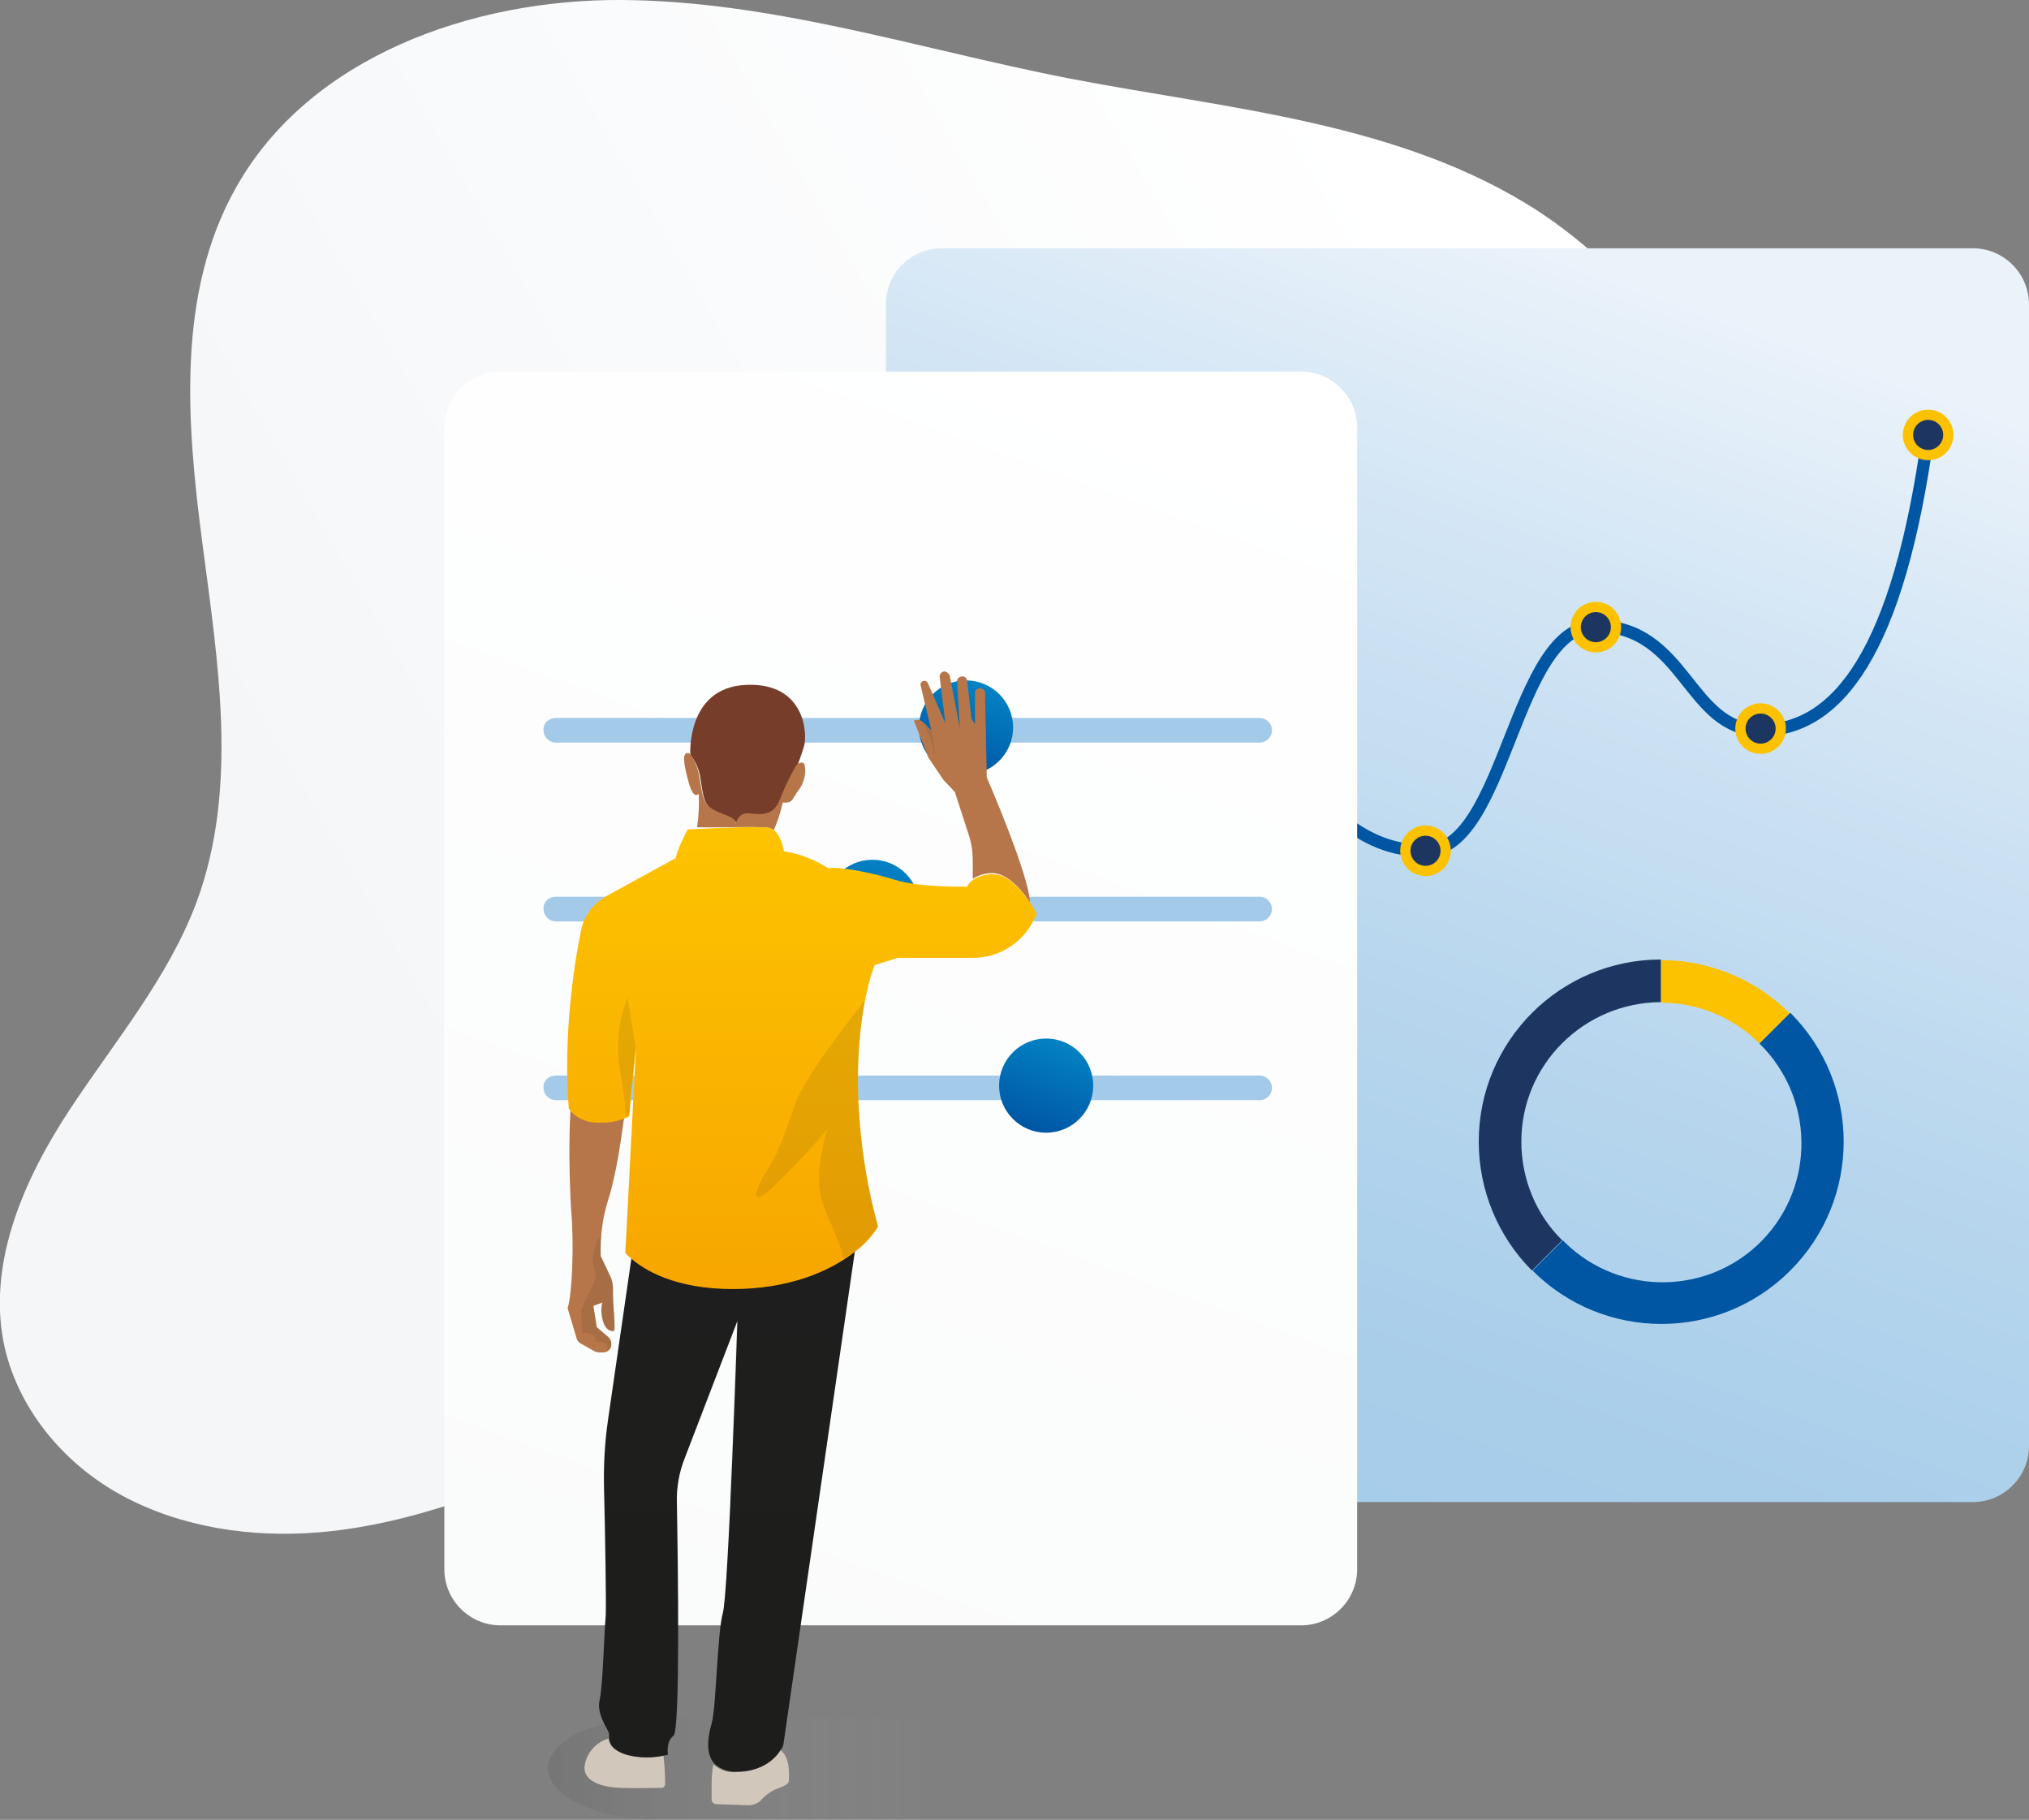
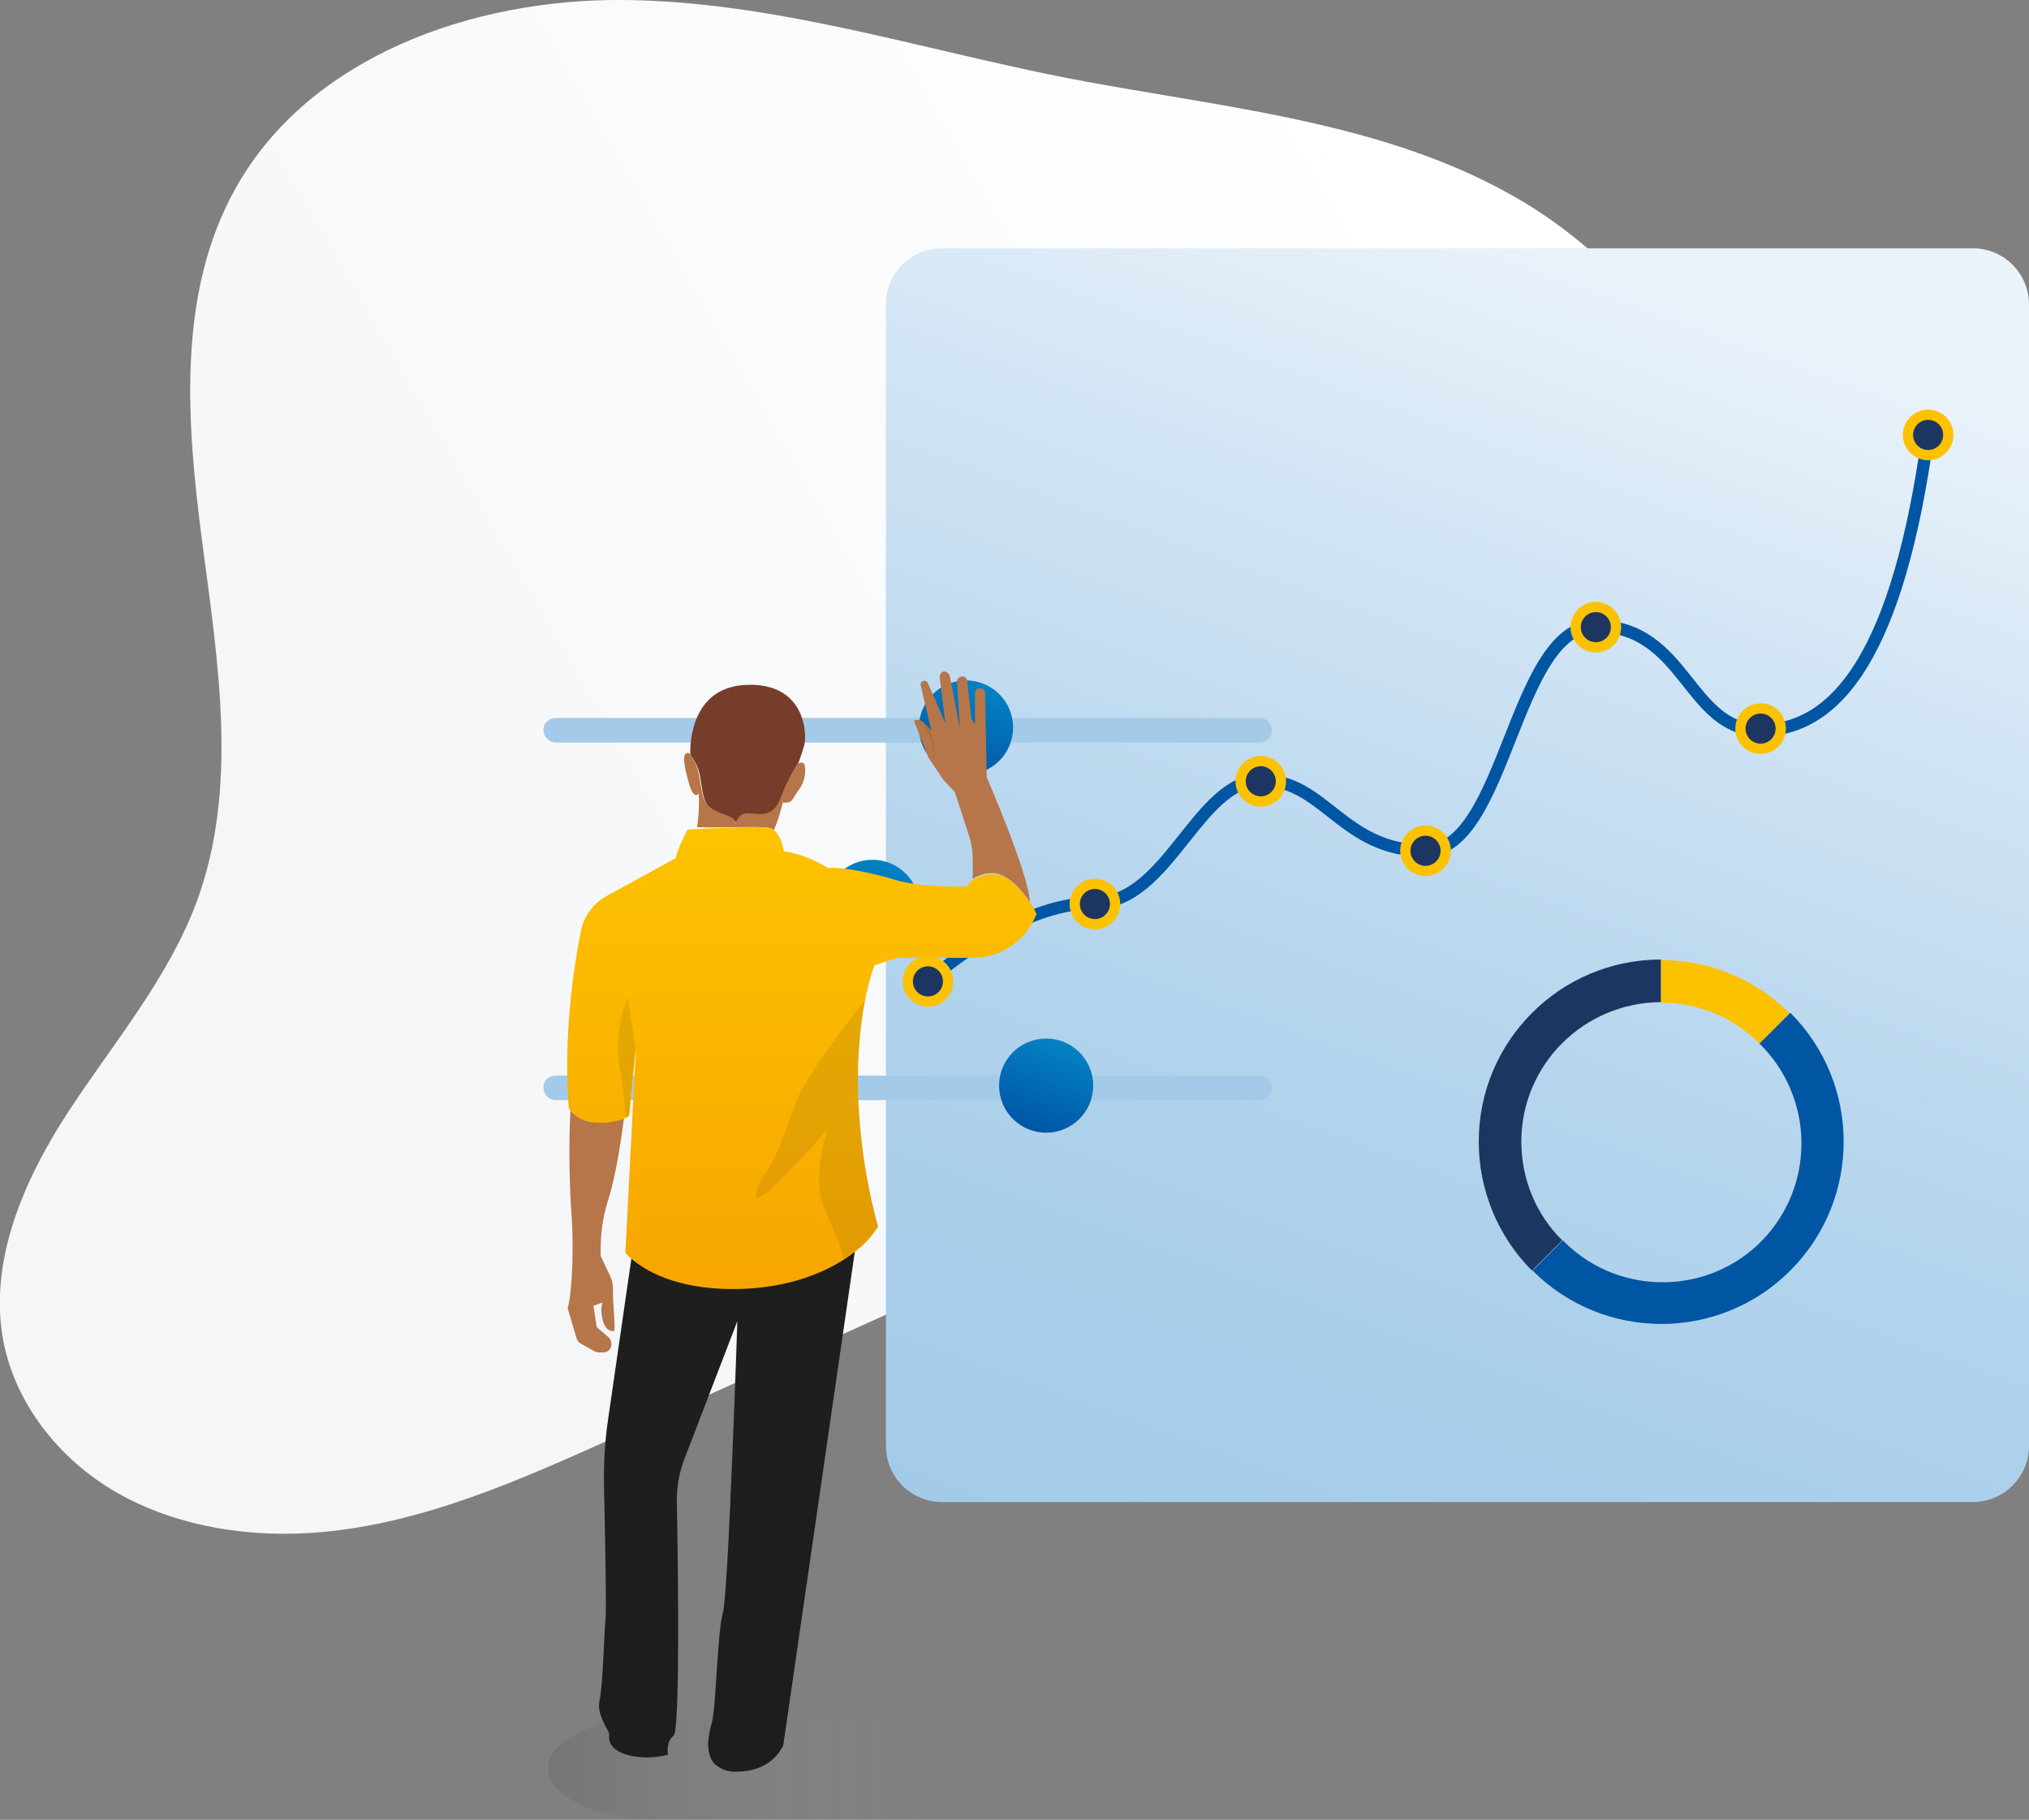
<svg xmlns="http://www.w3.org/2000/svg" version="1.1" id="Calque_1" x="0px" y="0px" viewBox="0 0 362.1 324.7" style="enable-background:new 0 0 362.1 324.7;" xml:space="preserve">
  <rect x="0" y="0" width="362.1" height="324.7" fill="#808080" stroke="none" />
  <style type="text/css">
	.st0{fill:url(#SVGID_1_);}
	.st1{fill:url(#SVGID_2_);}
	.st2{fill:none;stroke:#0056A3;stroke-width:2.19;stroke-linecap:round;stroke-linejoin:round;}
	.st3{fill:#1D3661;stroke:#FCC200;stroke-width:1.83;stroke-linecap:round;stroke-linejoin:round;}
	.st4{fill:url(#SVGID_3_);}
	.st5{fill:#A3CBE9;}
	.st6{fill:url(#SVGID_4_);}
	.st7{fill:url(#SVGID_5_);}
	.st8{fill:url(#SVGID_6_);}
	.st9{opacity:0.1;fill:url(#SVGID_7_);enable-background:new    ;}
	.st10{fill:#763D2B;}
	.st11{fill:#B67649;}
	.st12{fill:#D2C7BB;}
	.st13{fill:url(#SVGID_8_);}
	.st14{fill:url(#SVGID_9_);}
	.st15{opacity:0.1;}
	.st16{fill:#1E1E1E;}
	.st17{fill:#FCC200;}
	.st18{fill:#0056A3;}
	.st19{fill:#1D3661;}
</style>
  <title>features-automation</title>
  <g id="Settings">
    <linearGradient id="SVGID_1_" gradientUnits="userSpaceOnUse" x1="257.305" y1="253.876" x2="52.135" y2="135.366" gradientTransform="matrix(1 0 0 -1 0 298.745)">
      <stop offset="0" style="stop-color:#FFFFFF" />
      <stop offset="1" style="stop-color:#F4F6F8" />
    </linearGradient>
    <path class="st0" d="M57,273.4c18.7-1.6,36.2-9.5,53.3-17.2l128.4-58.1c16.8-7.6,33.9-15.4,47.4-28c34.1-31.9,35.8-85.3,4-119.3   c-4.6-4.9-9.8-9.3-15.4-13c-24.7-16.1-55.5-18.3-84.4-23.9C163.9,8.7,137.9,0.2,111.1,0s-55.9,10.1-69,33.5   c-10.6,18.8-8.8,41.9-6,63.3s6.5,43.8-1,64.1c-5.1,13.7-14.8,25.1-22.8,37.3S-2.1,225,0.6,239.3c2.3,11.8,10.7,21.9,21.3,27.6   S45,274.4,57,273.4z" />
    <linearGradient id="SVGID_2_" gradientUnits="userSpaceOnUse" x1="213.18" y1="13.684" x2="307.029" y2="271.531" gradientTransform="matrix(1 0 0 -1 0 298.745)">
      <stop offset="0" style="stop-color:#A3CBE9" />
      <stop offset="0.19" style="stop-color:#A9CEEA" />
      <stop offset="0.44" style="stop-color:#B9D7EE" />
      <stop offset="0.72" style="stop-color:#D4E6F5" />
      <stop offset="0.9" style="stop-color:#EAF2FA" />
    </linearGradient>
    <path class="st1" d="M168.1,44.3h184c5.5,0,10,4.5,10,10V258c0,5.5-4.5,10-10,10h-184c-5.5,0-10-4.5-10-10V54.3   C158.1,48.7,162.6,44.3,168.1,44.3z" />
    <path class="st2" d="M165.6,175.1c0,0,15.3-14,29.8-14c13.1,0,18.3-21.9,29.7-21.9s14.4,12.6,29.3,12.6c14.4,0,15.7-40.1,30.4-40.1   c16.1,0,16.4,18.6,29.4,18.6c13.8,0,24.6-14.1,29.9-52.8" />
    <g id="graph">
      <circle class="st3" cx="195.4" cy="161.3" r="3.6" />
      <circle class="st3" cx="165.6" cy="175.1" r="3.6" />
      <circle class="st3" cx="225" cy="139.4" r="3.6" />
      <circle class="st3" cx="254.4" cy="151.8" r="3.6" />
      <circle class="st3" cx="284.8" cy="111.9" r="3.6" />
      <circle class="st3" cx="314.2" cy="130" r="3.6" />
      <circle class="st3" cx="344.1" cy="77.6" r="3.6" />
    </g>
    <linearGradient id="SVGID_3_" gradientUnits="userSpaceOnUse" x1="116.253" y1="-1.73" x2="205.285" y2="242.885" gradientTransform="matrix(1 0 0 -1 0 298.745)">
      <stop offset="0" style="stop-color:#FAFBFB" />
      <stop offset="1" style="stop-color:#FFFFFF" />
    </linearGradient>
-     <path class="st4" d="M89.3,66.3h142.9c5.5,0,10,4.5,10,10V280c0,5.5-4.5,10-10,10H89.3c-5.5,0-10-4.5-10-10V76.3   C79.3,70.8,83.8,66.3,89.3,66.3z" />
    <path class="st5" d="M99.2,128.1h125.6c1.2,0,2.2,1,2.2,2.2v0c0,1.2-1,2.2-2.2,2.2H99.2c-1.2,0-2.2-1-2.2-2.2v0   C96.9,129.1,97.9,128.1,99.2,128.1z" />
    <linearGradient id="SVGID_4_" gradientUnits="userSpaceOnUse" x1="169.545" y1="161.055" x2="175.263" y2="176.75" gradientTransform="matrix(1 0 0 -1 0 298.745)">
      <stop offset="0" style="stop-color:#0056A4" />
      <stop offset="1" style="stop-color:#0382C4" />
    </linearGradient>
    <circle class="st6" cx="172.4" cy="129.8" r="8.4" />
-     <path class="st5" d="M99.2,160h125.6c1.2,0,2.2,1,2.2,2.2v0c0,1.2-1,2.2-2.2,2.2H99.2c-1.2,0-2.2-1-2.2-2.2v0   C96.9,161,97.9,160,99.2,160z" />
    <linearGradient id="SVGID_5_" gradientUnits="userSpaceOnUse" x1="152.839" y1="129.133" x2="158.549" y2="144.832" gradientTransform="matrix(1 0 0 -1 0 298.745)">
      <stop offset="0" style="stop-color:#0056A4" />
      <stop offset="1" style="stop-color:#0382C4" />
    </linearGradient>
    <circle class="st7" cx="155.7" cy="161.8" r="8.4" />
    <path class="st5" d="M99.2,191.9h125.6c1.2,0,2.2,1,2.2,2.2v0c0,1.2-1,2.2-2.2,2.2H99.2c-1.2,0-2.2-1-2.2-2.2v0   C96.9,192.9,97.9,191.9,99.2,191.9z" />
    <linearGradient id="SVGID_6_" gradientUnits="userSpaceOnUse" x1="183.865" y1="97.215" x2="189.583" y2="112.91" gradientTransform="matrix(1 0 0 -1 0 298.745)">
      <stop offset="0" style="stop-color:#0056A4" />
      <stop offset="1" style="stop-color:#0382C4" />
    </linearGradient>
    <circle class="st8" cx="186.7" cy="193.7" r="8.4" />
    <linearGradient id="SVGID_7_" gradientUnits="userSpaceOnUse" x1="97.704" y1="-16.733" x2="168.244" y2="-16.733" gradientTransform="matrix(1 0 0 -1 0 298.745)">
      <stop offset="0" style="stop-color:#1D1D1B" />
      <stop offset="1" style="stop-color:#FFFFFF;stop-opacity:0" />
    </linearGradient>
    <path class="st9" d="M122,306.5c-1.3-0.1-2.7-0.2-4.1-0.2c-11.1,0-20.1,4.1-20.1,9.2c0,4.9,8.3,8.9,18.7,9.2l0,0h51.8v-18.2H122z" />
    <path class="st10" d="M127.5,144.7c2,1,3.9,1.1,3.9,2.5c0,0,0.4-2,2.2-1.9s4.4,0.9,5.7-2.5c0.8-2.1,1.8-4.2,3-6.2   c0,0,0.6-1.5,1.2-3.5s0.3-11.4-10.4-10.9s-9.9,12.5-9.9,12.5c1,1.2,1.6,2.7,1.8,4.2C125.5,141.9,125.5,143.6,127.5,144.7z" />
    <path class="st11" d="M137.2,147.7c0.3,0.1,0.6,0.2,0.9,0.4l0,0c0.7-1.6,1.2-3.2,1.6-4.9c1.8,0.1,1.5-0.4,2.8-2.2   c1-1.3,1.4-2.9,1.1-4.5c-0.3-0.9-1.4-0.1-1.4-0.1c-1.2,2-2.2,4.1-3,6.2c-1.3,3.4-3.9,2.6-5.7,2.5s-2.2,1.9-2.2,1.9   c0-1.3-1.8-1.4-3.9-2.5s-2-2.8-2.6-5.9c-0.2-1.5-0.8-3-1.8-4.2c-1.4-0.4-1,1.9-0.1,5.2s1.8,2,1.8,2c0.1,2,0,4-0.3,6l0,0   C128.2,147.7,135.6,147.4,137.2,147.7z" />
    <path class="st11" d="M183.8,161L183.8,161c-0.1-4.8-7.7-22.3-7.7-22.3l-0.3-15.1c0-0.4-0.3-0.7-0.7-0.8l0,0   c-0.5-0.1-0.9,0.2-1.1,0.6c0,0.1,0,0.1,0,0.2v5.6l0,0c-0.4-0.5-0.7-1-0.7-1.6l-0.7-6.1c0-0.5-0.5-0.9-1-0.8s-0.9,0.5-0.8,1l0.5,8.2   l-1.8-9.3c-0.1-0.4-0.5-0.7-0.9-0.8l0,0c-0.5,0-0.9,0.4-0.9,0.9c0,0,0,0.1,0,0.1l1,8.2l-3.1-7.1c-0.1-0.3-0.5-0.5-0.8-0.4   c-0.4,0.1-0.6,0.5-0.5,0.8l1.9,8l-1.4-1.4c-0.5-0.5-1.2-0.6-1.7-0.3l0,0l2.6,6.6l2.7,4l2,2.1l2.5,7.7c0.5,1.5,0.7,3,0.7,4.6v3.2   l0,0c1.1-0.7,2.5-1.1,3.8-1C180,156,182.5,159,183.8,161z" />
    <path class="st11" d="M101.8,198.1L101.8,198.1c-0.3,5.8-0.2,11.6,0.1,17.4c0.6,6.5,0.2,15.5-0.6,17.9l1.6,5.4   c0.1,0.4,0.4,0.7,0.7,0.9l2.5,1.4c0.2,0.1,0.5,0.2,0.8,0.2h0.8c0.8,0,1.5-0.7,1.4-1.6c0-0.4-0.2-0.8-0.5-1.1l-2.1-1.8l-0.6-3.8   l1.6-0.6c-0.3,1.1-0.2,2.2,0.1,3.3c0.5,1.7,1.4,1.8,1.9,1.8s-0.2-4.8-0.1-7.4c0-0.8-0.1-1.6-0.5-2.4l-1.7-3.6   c-0.1-3.4,0.3-6.7,1.3-9.9c1.6-4.9,2.5-12.2,2.9-14.9l0,0c-1.5,0.6-3.1,0.9-4.7,0.8C104.8,200.3,103,199.5,101.8,198.1z" />
-     <path class="st12" d="M111.8,313.1c-2.6-0.8-3.1-2-3.2-2.9l0,0c-2.4,0.7-4.1,2.8-4.3,5.2c0,2.6,3.4,3.5,6.5,3.6   c2.4,0.1,5.8,0,7.2,0c0.4,0,0.7-0.3,0.7-0.7c0-1.7-0.1-3.4-0.3-5.1C116.4,313.7,114.1,313.7,111.8,313.1z" />
-     <path class="st12" d="M139.2,312.2c-0.8,1.3-3.1,4-7.9,4c-1.5,0.1-2.9-0.4-4-1.4c-0.2,1.1-0.3,2.2-0.3,3.3v3c0,0.4,0.3,0.7,0.7,0.8   l5.8,0.2c0.9,0,1.7-0.3,2.3-0.9c0.7-0.8,1.5-1.4,2.5-1.9c1.6-0.6,2.5-0.9,2.5-1.7S141.1,313.5,139.2,312.2z" />
    <linearGradient id="SVGID_8_" gradientUnits="userSpaceOnUse" x1="129.619" y1="-17.376" x2="129.619" y2="75.702" gradientTransform="matrix(1 0 0 -1 0 298.745)">
      <stop offset="0" style="stop-color:#1D1D1B" />
      <stop offset="1" style="stop-color:#1E1E1E" />
    </linearGradient>
    <path class="st13" d="M112.7,224.4l-4.2,29c-0.6,4.1-0.8,8.2-0.7,12.3c0.2,7.8,0.4,20.4,0.3,22.6c-0.3,3.2-0.5,12.5-1.1,15.1   s1.7,5.3,1.7,6c0,0.2,0,0.5,0,0.8c0.1,0.9,0.6,2.1,3.2,2.9c2.2,0.6,4.5,0.6,6.8,0.1c0.3-0.1,0.5-0.1,0.5-0.1s-0.4-2.4,1-3.4   c1.2-0.9,0.8-30.1,0.6-41.4c-0.1-2.9,0.4-5.7,1.5-8.4l9.3-24.2c0,0-1.6,48.6-2.6,52.1s-1.2,17.2-2,19.7c-0.5,1.8-1.3,5.2,0.5,7.2   c1.1,1,2.5,1.5,4,1.4c4.8,0,7.1-2.6,7.9-4c0.2-0.2,0.3-0.5,0.4-0.8l12.8-88.3c-4.5,3.5-11.8,6.6-21.7,6.6   C120.3,229.8,114.8,226.3,112.7,224.4z" />
    <linearGradient id="SVGID_9_" gradientUnits="userSpaceOnUse" x1="143.03" y1="68.952" x2="143.03" y2="151.242" gradientTransform="matrix(1 0 0 -1 0 298.745)">
      <stop offset="0" style="stop-color:#F7A600" />
      <stop offset="1" style="stop-color:#FDC300" />
    </linearGradient>
    <path class="st14" d="M183.8,161c-1.4-2-3.8-5-6.4-5c-1.3-0.1-2.7,0.3-3.8,1c-0.4,0.3-0.8,0.7-1,1.2c0,0-8.3,0.2-12.8-1.2   s-10.1-2.4-12-2.1c-2.4-1.5-5.1-2.6-7.9-3c0,0-0.4-2.7-1.8-3.8c-0.3-0.2-0.6-0.4-0.9-0.4c-1.6-0.3-8.9,0-12.5,0.2l-2,0.1   c0,0-2,3.9-2.1,5.1l-12.4,6.8c-2.3,1.3-4,3.5-4.5,6.1c-1.3,6.3-3.2,18.9-2.2,31.7c0.1,0.2,0.2,0.4,0.4,0.6c1.3,1.4,3.1,2.1,5,2   c1.6,0.1,3.2-0.2,4.7-0.8c0.3-0.1,0.5-0.2,0.7-0.4l1.2-12.2l-1.9,36.6c0.3,0.4,0.7,0.8,1.1,1.1c2.2,1.9,7.6,5.4,18.1,5.4   c9.9,0,17.2-3.1,21.7-6.6c1.7-1.2,3.1-2.8,4.2-4.5c-2.3-8.4-3.5-17.1-3.6-25.8c0-14,3-20.9,3-20.9l4.1-1.3h13.5   c4.5,0,8.7-2.6,10.7-6.6l0.6-1.2C184.6,162.2,184.2,161.6,183.8,161z" />
    <g class="st15">
      <path class="st16" d="M141,231.4l-9.5,4.3c0,0-0.6,17.5-1.3,32.2c2.9-7.3,4.8-14.9,5.7-22.6C136.8,236,141,231.4,141,231.4z" />
      <path class="st16" d="M110.7,191.2c0.5,2.6,0.8,5.3,1,8c0.2-0.1,0.3-0.2,0.5-0.3l1.2-12.2L112,178    C110.3,182.2,109.9,186.7,110.7,191.2z" />
      <path class="st16" d="M137,208.7c-1.7,2.5-3.8,7.2,0.4,3.6c3.6-3.4,7.1-7.1,10.3-10.9c0,0-2.4,7.2-1.2,12.1    c0.8,3.5,3.4,7.5,4,11.1c0.7-0.5,1.4-0.9,2-1.4c1.7-1.2,3.1-2.8,4.2-4.5c-2.3-8.4-3.5-17.1-3.6-25.8c0-4.9,0.4-9.7,1.3-14.5    c-3.8,4.8-11.1,14.4-12.4,18.4C140.1,202.2,138.7,206.2,137,208.7z" />
      <path class="st16" d="M166.2,130.5l-1.4-1.4c1.1,1.8,1.7,3.9,2,6C166.8,133.5,166.6,132,166.2,130.5z" />
-       <path class="st16" d="M109.4,230c0-0.8-0.1-1.6-0.5-2.4l-1.7-3.6c0-1.3,0-2.6,0.1-3.8c-0.7,1-1.2,2.2-1.4,3.4    c-0.6,3.2,1.3,3-0.2,6c-0.8,1.4-1.4,2.8-2,4.2l0.2,4c0,0,2.4-0.3,2.4,1.6c0,0,2.7-0.3,2,1.6c0.7-0.4,1-1.3,0.6-2    c-0.1-0.1-0.2-0.3-0.3-0.4l-2.1-1.8l-0.6-3.8l1.6-0.6c-0.3,1.1-0.2,2.2,0.1,3.3c0.5,1.7,1.4,1.8,1.9,1.8S109.3,232.6,109.4,230z" />
    </g>
    <path class="st17" d="M314,186.2l5.4-5.4c-6.1-6.1-14.4-9.5-23-9.5v7.6C303,178.9,309.3,181.5,314,186.2z" />
    <path class="st18" d="M314,186.2c9.8,9.6,10,25.3,0.5,35.1s-25.3,10-35.1,0.5c-0.2-0.2-0.3-0.3-0.5-0.5l-5.4,5.4   c12.7,12.7,33.3,12.7,46,0s12.7-33.3,0-46L314,186.2z" />
    <path class="st19" d="M271.5,203.7c0-13.7,11.1-24.8,24.9-24.9v-7.6c-17.9,0-32.5,14.5-32.5,32.5c0,8.6,3.4,16.9,9.5,23l5.4-5.4   C274.1,216.7,271.5,210.3,271.5,203.7z" />
  </g>
</svg>